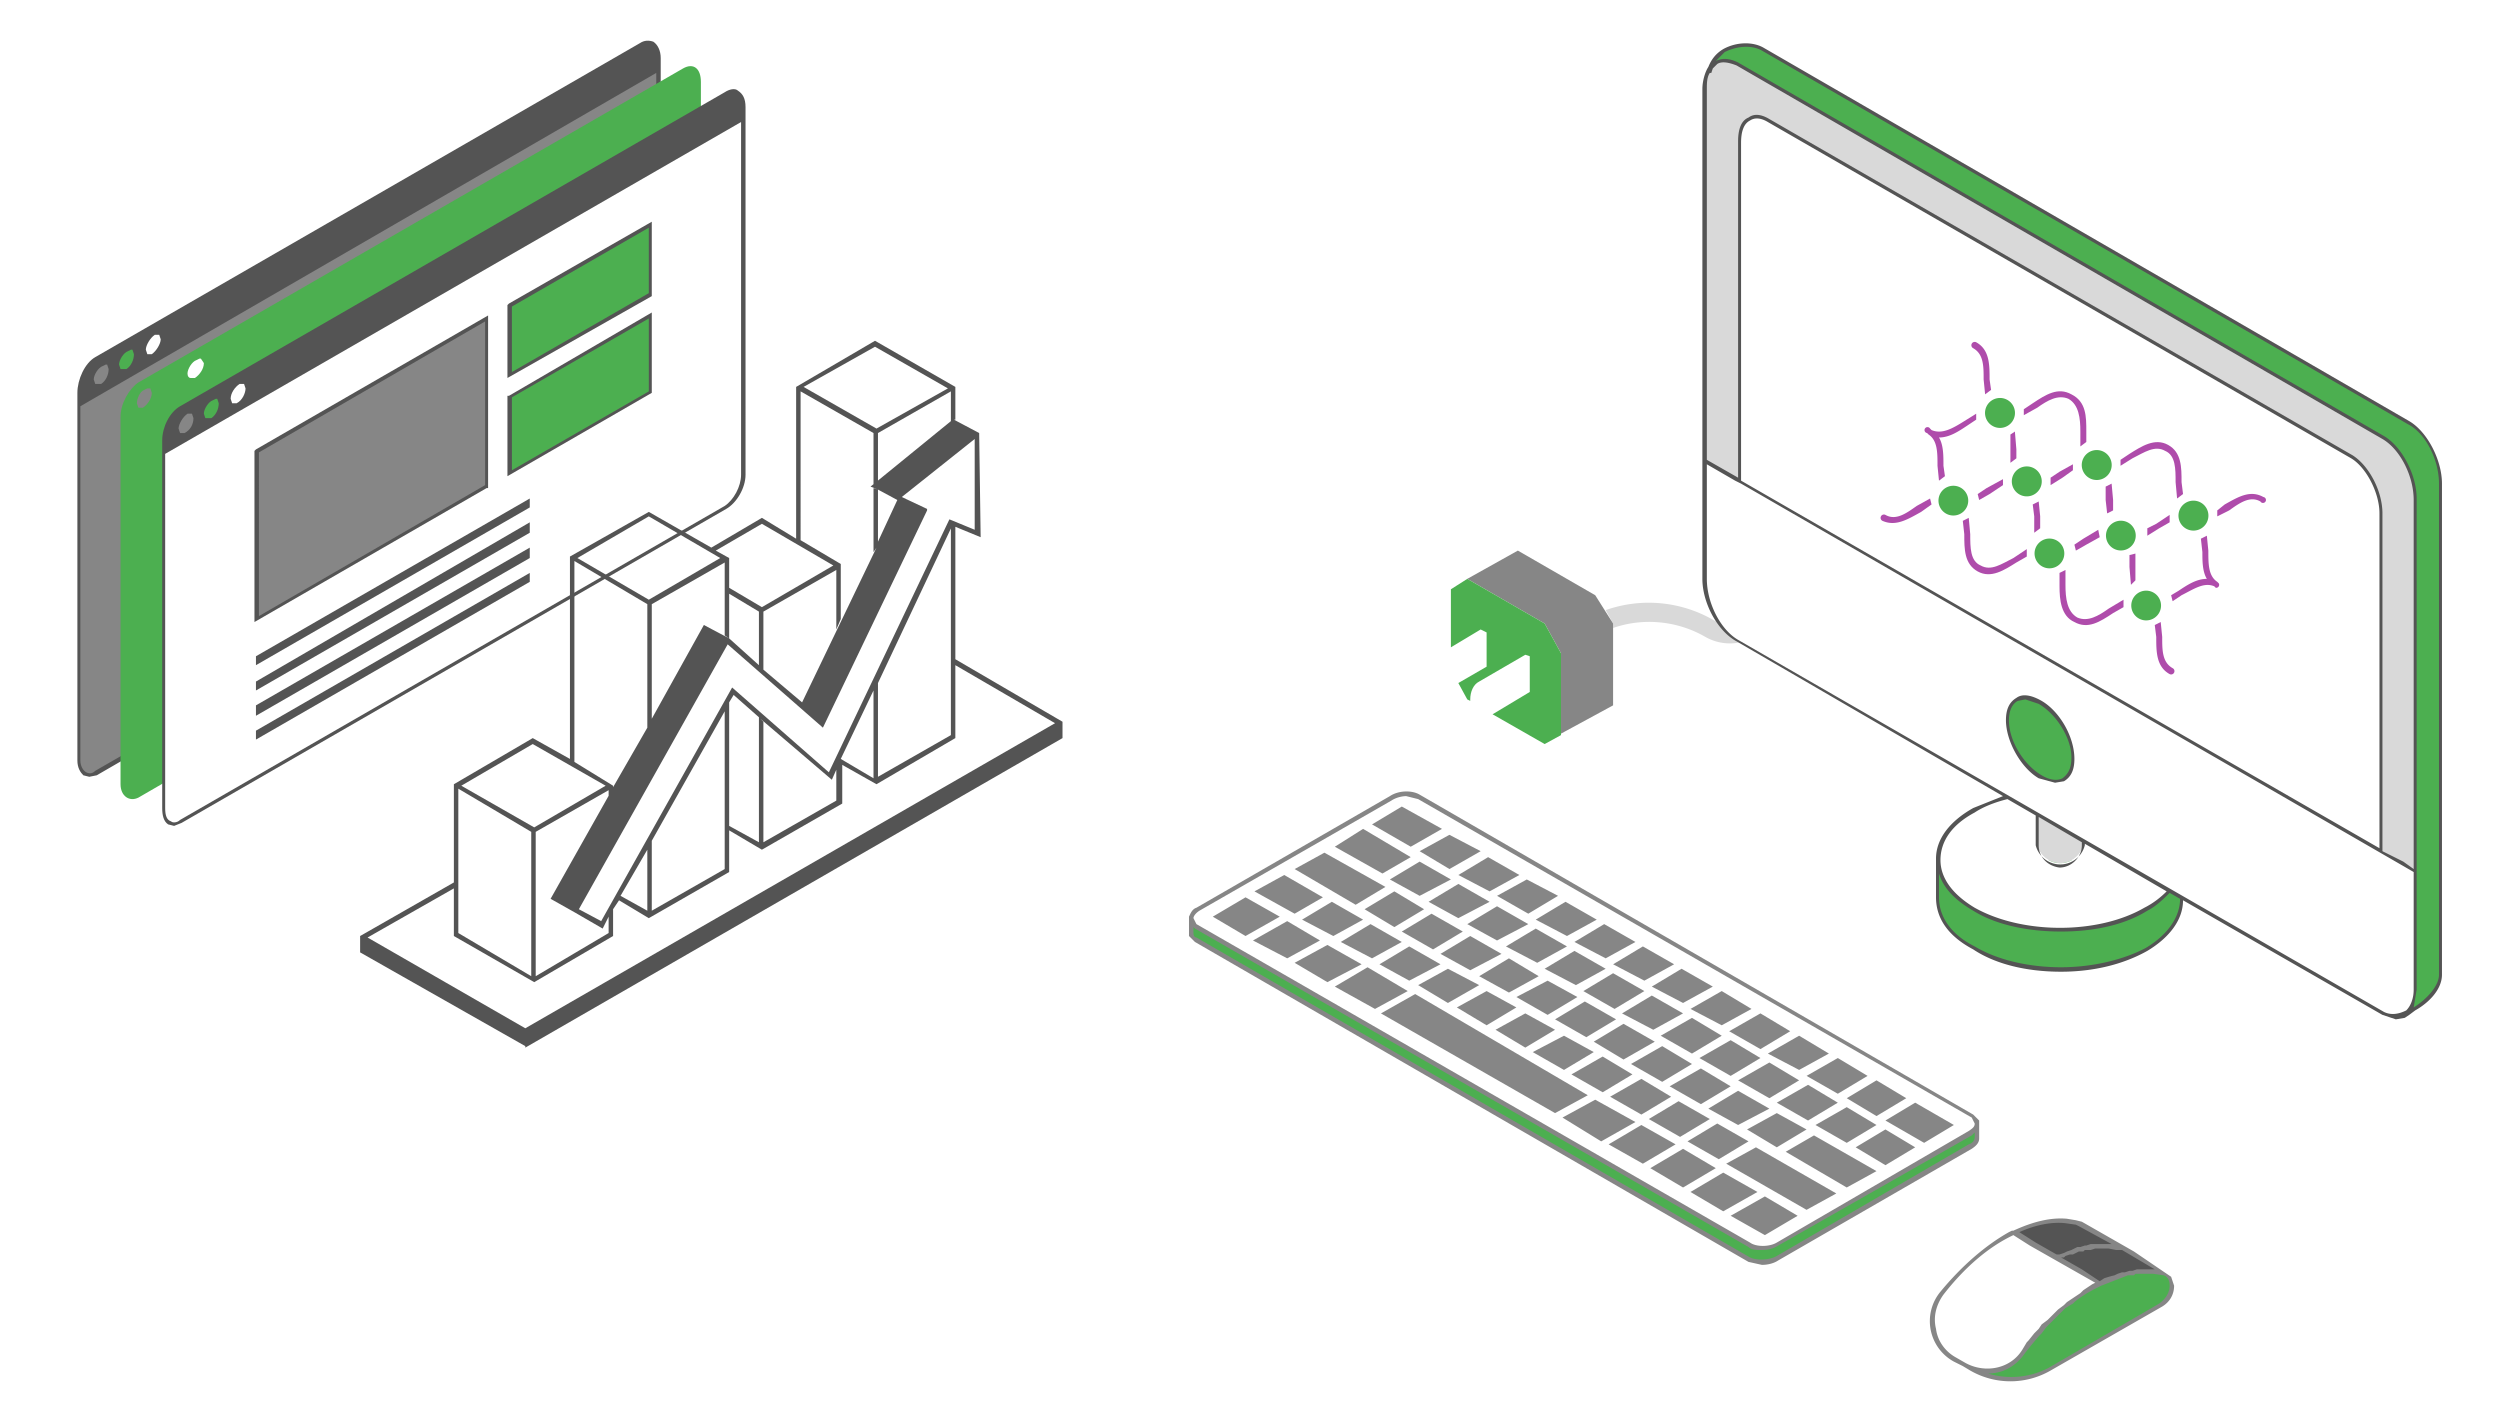
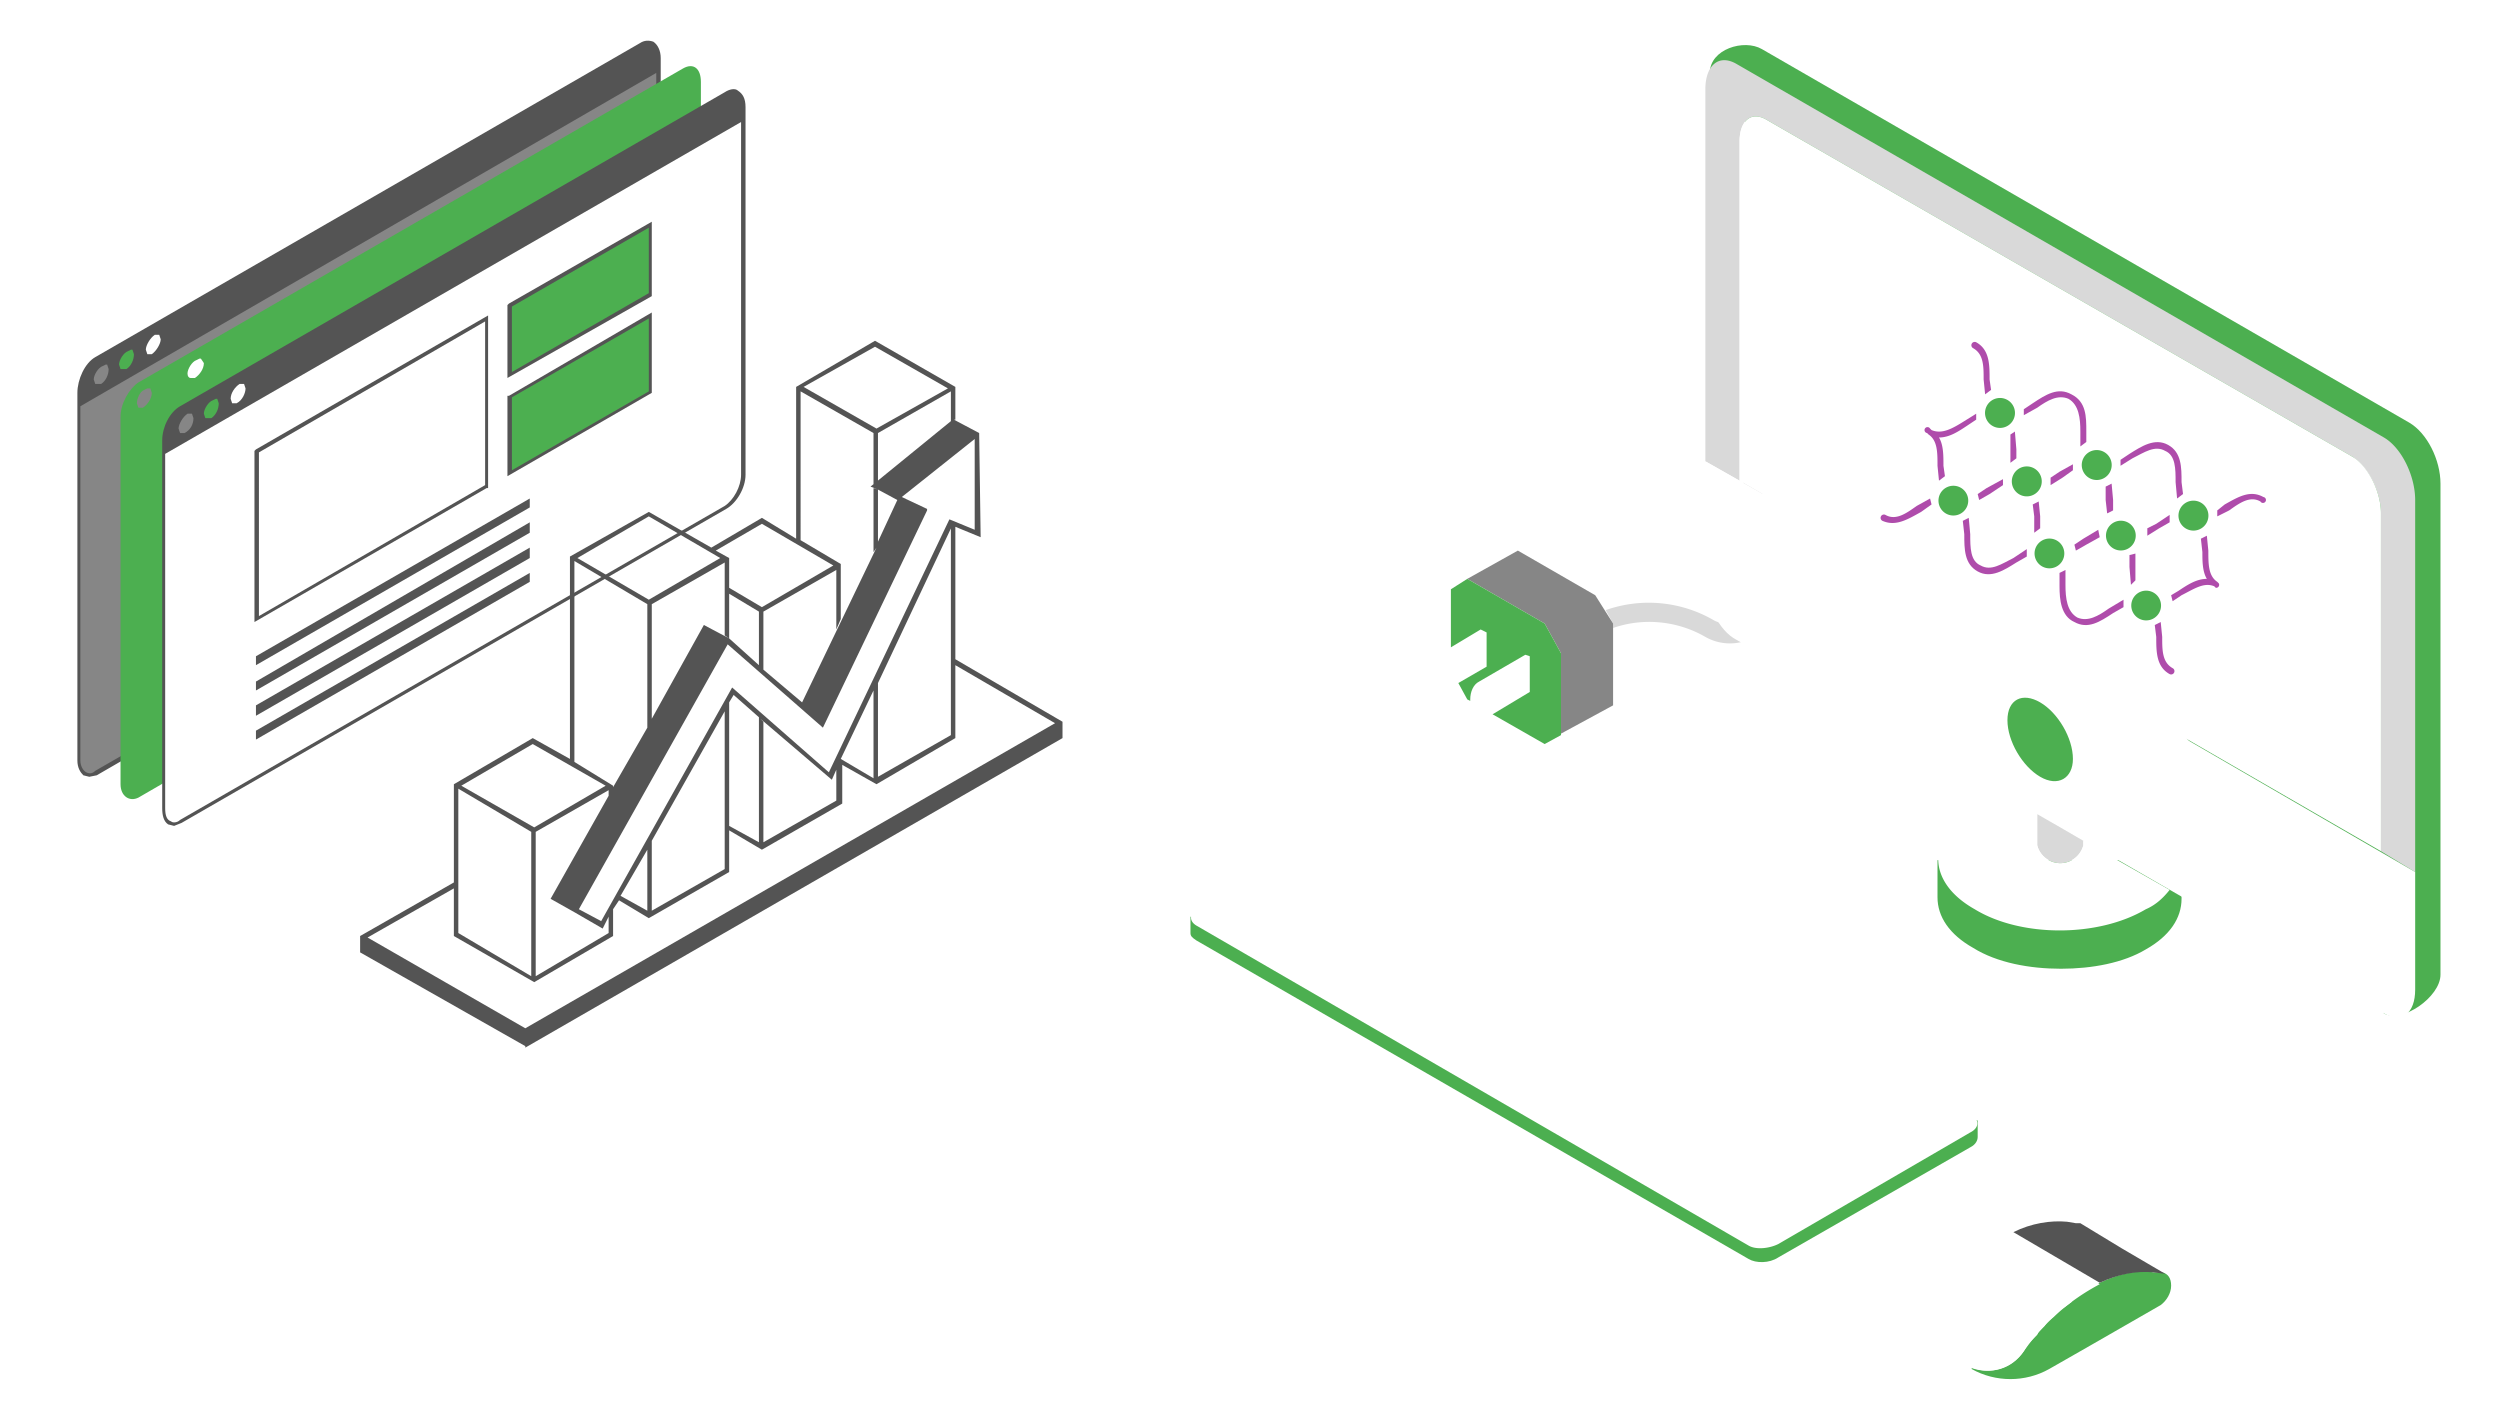
<svg xmlns="http://www.w3.org/2000/svg" width="2240" viewBox="0 0 1680 945" height="1260" version="1.0">
  <path fill="#FFF" d="M-168-94h2016v1134H-168z" />
  <path fill="#FFF" d="M-168-94h2016v1134H-168z" />
  <path fill="#FFF" d="M-168-94h2016v1134H-168z" />
  <path fill="#FFF" d="M-168-94h2016v1134H-168z" />
  <path fill="#868686" d="M443 39v247c0 8-6 19-12 22L65 520c-7 3-12-1-12-9V264c0-9 5-19 12-23L431 30c6-4 12 0 12 9zm0 0" />
  <g clip-path="url(#a)">
    <path fill="#545454" d="M439 28c-3-1-6-1-9 1L64 240c-7 4-12 15-12 24v247c0 5 2 8 4 10l4 1 5-1 366-212c7-4 13-14 13-23V39c0-5-2-9-5-11zm-9 279L64 518c-2 2-4 2-6 1s-4-4-4-8V273L441 49v237c0 8-5 18-11 21zm0 0" />
  </g>
  <path fill="#868686" d="M63 255l1 3h4c3-2 5-6 5-10l-1-3h-1l-2 1c-3 1-6 6-6 9zm0 0" />
  <path fill="#4caf50" d="M80 245l1 3h4c3-2 5-6 5-10l-1-3h-1l-2 1c-3 1-6 6-6 9zm0 0" />
  <path fill="#FFF" d="M98 235l1 3h3c3-2 6-7 6-10l-1-3h-3c-3 2-6 7-6 10zm0 0" />
  <path fill="#4caf50" d="M471 55v247c0 8-5 19-12 22L93 536c-6 3-12-1-12-9V280c0-9 6-19 12-23L459 46c7-4 12 0 12 9zm0 0" />
  <path fill="#868686" d="M92 271l1 3h3c3-2 6-6 6-10l-1-3h-2l-2 1c-3 1-5 6-5 9zm0 0" />
  <path fill="#4caf50" d="M109 261l1 4 3-1c3-2 6-6 6-10l-1-3h-1l-3 1c-3 1-5 6-5 9zm0 0" />
  <path fill="#FFF" d="M126 251c0 2 1 3 2 3h3c3-2 6-6 6-10l-2-3h-1l-2 1c-3 1-6 6-6 9zM488 63L122 274c-7 4-12 14-12 22v247c0 9 5 13 12 9l366-211c6-4 12-14 12-22V72c0-9-6-13-12-9zm0 0" />
  <g clip-path="url(#b)">
    <path fill="#545454" d="M496 61c-2-2-6-1-9 1L121 273c-7 4-12 14-12 23v247c0 5 1 9 4 11l4 1 5-2 366-211c7-4 13-14 13-23V72c0-6-2-9-5-11zm-9 279L121 551c-2 2-5 2-6 1-3-1-4-4-4-9V305L498 82v237c0 8-5 17-11 21zm0 0" />
  </g>
  <path fill="#868686" d="M120 288l1 3h3c4-2 6-6 6-10l-1-3h-3c-3 2-6 7-6 10zm0 0" />
  <path fill="#4caf50" d="M137 278l1 3h4c3-2 5-6 5-10l-1-3h-1l-2 1c-3 1-6 6-6 9zm0 0" />
  <path fill="#FFF" d="M155 268l1 3h3c4-2 6-7 6-10l-1-3h-3c-3 2-6 6-6 10zm0 0" />
-   <path fill="#868686" d="M327 327l-155 89V304l155-90zm0 0" />
  <path fill="#4caf50" d="M437 198l-94 54v-47l94-54zm0 14l-94 55v51l94-55zm0 0" />
  <path fill="#545454" d="M328 328V212l-156 90-1 1v115l156-90zm-2-2l-152 88V304l152-88zm16-122l-1 1v49l97-55v-50zm94-7l-92 53v-44l92-53zm-95 69v54l97-56v-54l-96 56zm3 1l92-53v49l-92 53zM172 447l184-106v-6L172 441zm0 34l184-106v-7L172 474zm0 16l184-106v-6L172 491zm0-33l184-106v-7L172 458zm0 0" />
  <path fill="#d9d9d9" d="M1179 370c-7-3-10-10-10-17 0-8 3-15 10-18l13-8 2-1c-1-4-4-8-7-11l-1 1-14 8c-10 6-16 17-16 29 0 11 6 22 16 28 7 4 11 11 11 18s-4 14-11 18c-6 3-14 3-20 0a87 87 0 00-73-7l5 9v3c20-7 43-5 62 6a33 33 0 0033-58zm0 0" />
  <path fill="#868686" d="M1072 400l-52-30-34 19 52 30 11 20v54l35-19v-55zm0 0" />
  <path fill="#4caf50" d="M1038 419l-52-30-11 7v39l20-12 4 2v23l-19 11 6 11 2 1v-1c0-5 2-10 6-12l31-18 3 1v24l-25 15 35 20 11-6v-55zm0 0" />
  <path fill="#FFF" d="M998 448l-29 16c-4 2-6 0-6-4v-6c0-4 2-9 6-11l29-17zm29-5l-29 17c-3 2-6 7-6 11v6c0 4 3 6 6 4l29-17zm0 0" />
  <path fill="#4caf50" d="M1466 578v26c0 13-8 25-24 34-15 9-36 13-57 13s-43-4-59-14c-16-9-24-21-24-34v-25m300 103c12 7 38-11 38-26V325c0-16-9-34-21-41L1184 33c-12-7-35 0-35 16" />
  <path fill="#d9d9d9" d="M1169 323l-23-13V60c0-16 9-24 21-17l435 251c12 7 21 26 21 42v250l-23-14V345c0-15-9-31-19-38L1188 81c-11-7-19 0-19 14zm200 224v21a16 16 0 0031 0v-3zm0 0" />
  <path fill="#FFF" d="M1600 572l-431-249V95c0-14 8-21 19-14l393 226c10 6 19 23 19 38zm-200-7v3a16 16 0 01-31 0v-21l14 8-34-20-23 9c-32 19-31 49 1 67 31 19 83 19 115 0 7-3 12-8 16-13zm0 0" />
  <path fill="#FFF" d="M1146 389v-79l51 29 426 247v79c0 16-9 23-21 16l-435-251c-12-6-21-25-21-41zm0 0" />
  <path fill="#4caf50" d="M1371 472c12 7 22 24 22 38 0 13-10 19-22 12s-22-24-22-38 10-19 22-12zm0 0" />
  <g clip-path="url(#d)">
-     <path fill="#545454" d="M1619 283L1185 32c-7-4-18-4-27 1-5 3-8 7-10 12-2 3-4 9-4 15v329c0 16 10 35 23 42l179 104-20 8c-16 9-25 21-25 34v26c0 14 8 26 25 35 15 10 36 15 59 15 22 0 42-5 58-14 15-9 24-21 24-34l134 77 9 3 6-1 3-2 4-3c9-5 18-14 18-24V325c0-16-10-35-22-42zM1147 60c0-4 0-8 2-11h1l1-3 3-3c3-2 8-1 13 1l434 251c12 7 21 25 21 41v248l-7-5-14-7V345c0-15-9-32-20-39L1189 80c-5-3-10-4-14-1-5 2-7 8-7 16v226l-21-12zm452 510l-127-73-302-174V96c0-8 2-13 6-15 3-2 7-2 12 1l392 226c10 6 19 23 19 37zm-272-24c6-4 14-7 22-9l19 11v20a17 17 0 0033 0v-1l55 32c-4 4-9 8-15 11-31 18-82 18-114 0-15-9-23-20-23-32 0-13 8-24 23-32zm43 22v-19l29 17v2c0 8-7 15-15 15-8-1-14-7-14-15zm95 36c0 12-8 24-23 33-15 8-36 13-57 13-22 0-43-5-58-14-16-8-24-20-24-33v-16c3 10 11 18 23 25 16 10 38 14 59 14s42-4 58-14c6-3 11-8 15-12zm-297-174c-12-7-21-25-21-41v-77l19 11 4 2 452 261v79c0 6-2 11-5 14-6 3-11 3-15 1zm471 225c0 8-9 17-17 22l2-12V335c0-16-10-35-22-42L1168 42c-6-3-11-3-15-1l6-6c8-4 18-5 25-1l434 251c12 6 21 24 21 40v330zm-267-184c-7-4-13-5-17-2-5 3-7 8-7 15 0 14 10 32 22 39l11 3 6-1c5-3 7-8 7-15 0-15-10-32-22-39zm14 52c-4 2-9 1-14-2-12-7-22-23-22-37 0-6 2-11 6-13l5-1 9 3c12 7 22 23 22 36 0 7-2 11-6 14zm0 0" />
-   </g>
+     </g>
  <path fill="#4caf50" d="M1459 864c0 5-3 10-7 13l-47 27-28 16c-16 9-36 9-52 0v-1c13 5 27 1 35-11l3-5 6-6 1-2 4-4 2-3 4-3 2-2 3-3 3-2 4-3 1-2 5-3 1-1 12-7c13-6 25-9 36-7h6c4 1 6 4 6 9zM800 616v11c0 2 1 3 4 5l371 214c5 3 14 3 20-1l129-74c4-2 5-5 5-7v-11" />
  <path fill="#FFF" d="M1353 828l58 35a144 144 0 00-51 45c-9 13-26 17-40 9l-6-4c-16-9-20-29-9-44 15-19 31-33 48-41zm-158 8l129-75c6-3 6-8 2-11L954 536c-5-3-14-3-19 0l-130 75c-6 3-6 8-1 11l371 215c5 3 14 2 20-1zm0 0" />
  <path fill="#545454" d="M1455 856l-8-1c-11-1-23 1-36 7l-29-17-29-17c12-6 25-8 36-7l6 1h3l28 17zm0 0" />
  <g clip-path="url(#e)">
-     <path fill="#868686" d="M1434 841l-35-20-4-1-6-1c-11-1-23 2-36 8h-1l-2 1c-16 9-32 23-46 40a31 31 0 009 47l6 3 5 3a54 54 0 0054 0l75-43c5-3 8-8 8-14l-2-6zm14 12h-12l-3 1h-2l-3 1h-2l-3 1-2 1a74 74 0 00-7 2l-3 2-12-8-14-8h2l1-1 3-1h2l2-1 2-1h3l1-1h4l3-1h9l5 1h4zm-60-31l7 1 2 1 22 12h-14l-3 1h-1l-3 1h-2l-2 1-2 1-3 1-2 1-3 1h-2l-14-8-11-7c11-5 22-7 31-6zm-74 90c-7-4-12-11-13-19-2-8 0-16 5-23l-1-1 1 1c14-18 30-32 47-40l11 7 44 25-2 1-3 2-3 2-2 2-3 2-3 2-3 2-2 2-4 3-2 2-3 3-2 2-4 3-2 3-3 3-4 5-1 1-3 5c-8 13-25 16-38 9zm144-48c0 5-3 9-7 12l-74 43c-13 7-28 8-41 4 10 0 19-5 25-14l4-5 5-6 2-2 3-4 2-2 4-4 2-2 3-3 2-2 5-3 1-1c6-5 12-8 18-11l18-7h4l1-1h12l7 1c3 1 4 4 4 7zm-128-111l-4-4-372-215c-5-3-14-3-20 1l-130 75c-3 1-4 4-5 6v13l4 4 372 215 9 2c4 0 8-1 11-3l130-75c3-2 5-4 5-7v-12zM806 612l129-74c3-2 7-3 10-3l8 2 372 214 2 4c0 2-1 3-4 5l-129 75c-5 3-14 3-18 0L804 621l-2-4c0-1 1-3 4-5zm521 152c0 2-1 4-4 5l-129 75c-5 3-14 3-18 1L804 630c-1 0-2-1-2-3v-4l1 1 372 214c2 2 5 2 9 2s8-1 11-3l130-74 2-2v1zm-282-16l-117-67 23-13 116 68zm-121-70l-27-15 22-13 27 16zm152 89l-26-16 22-12 27 15zM892 660l-22-13 22-12 23 13zm212 122l-23-13 22-13 23 13zm27 16l-22-13 22-13 22 13zm27 16l-22-13 22-13 23 13zm28 16l-23-13 23-13 22 13zM865 644l-23-12 23-13 22 13zm-28-15l-22-13 22-13 23 13zm33-15l-27-15 20-11 26 15zm344 199l-54-31 20-11 54 31zM922 644l-21-11 20-12 21 12zm-26-15l-21-11 20-12 21 12zm51 30l-20-11 20-12 21 12zm26 15l-20-12 20-11 21 11zm26 15l-20-12 20-11 20 11zm26 15l-20-12 20-11 20 11zm26 15l-21-12 21-11 20 11zm26 15l-21-12 21-12 20 12zm26 15l-21-12 21-12 20 12zm26 15l-21-12 20-12 21 12zm26 15l-21-12 20-12 21 12zm86 19l-41-24 19-11 42 24zM911 608l-41-24 20-11 41 23zm52 30l-21-12 20-12 21 12zm-26-15l-20-12 20-12 20 12zm51 29l-20-11 20-12 21 12zm26 15l-20-11 20-12 20 12zm26 15l-21-12 21-11 20 11zm26 15l-21-12 20-12 21 12zm25 15l-20-12 20-12 21 12zm26 15l-21-12 21-12 20 12zm26 15l-21-12 21-12 20 12zm25 14l-20-11 20-12 21 12zm26 15l-20-12 20-11 20 11zM929 587l-32-18 19-12 32 19zm51 30l-20-11 20-12 21 12zm-26-15l-20-11 20-12 21 12zm52 30l-20-11 20-12 21 12zm27 15l-21-11 20-12 21 12zm26 15l-21-11 20-12 21 12zm26 16l-21-12 20-12 21 12zm26 14l-21-11 20-12 21 12zm26 16l-21-12 21-12 20 12zm26 15l-21-12 21-12 20 12zm26 15l-21-12 21-12 20 12zm26 15l-21-12 21-12 20 12zm26 15l-21-12 21-12 20 12zm26 15l-20-12 20-12 20 12zm-266-184l-21-11 20-12 21 12zm-27-15l-20-12 20-11 21 11zm-26-15l-26-15 20-12 27 15zm79 45l-21-12 20-11 21 11zm26 15l-21-11 20-12 21 12zm26 15l-21-11 20-12 21 12zm26 15l-21-11 20-12 21 12zm26 15l-21-11 20-12 21 12zm26 15l-21-11 21-12 20 12zm26 16l-21-12 21-12 20 12zm26 14l-21-11 21-12 20 12zm26 16l-21-12 21-12 20 12zm26 15l-20-12 20-12 20 12zm32 18l-26-15 20-12 26 15zm0 0" />
-   </g>
+     </g>
  <g clip-path="url(#g)">
    <path fill="#545454" d="M642 443v-89l17 7-1-70-17-9h1v-22l-54-31-53 31v102l-23-14-34 20-42-24-53 30v136l-25-14-53 31v66l-63 36v11l111 63v1l361-208v-11zm-52 16l50-106-1 2v139l-49 28v-64zm-79 24l48 41 4-9-1 1v22l-49 28v-81zm-73 82l49-87v106l-49 28zm52-93l3-5 17 15v84l-20-11v-83zm75 38l22-46v59l-22-13zm90-215v61l-17-7-81 170-65-57-88 157-15-8 100-178 64 56 70-146v-1l-17-8zM435 571v41l-18-10zm-25-38l-40 71 16 9 19 11 4-8v11l-49 29v-97l49-28v4zm80-104v-30l20 12v36l-20-18-17-9-35 63v-77l49-28v49zm113-93l-13 28v-35zm-15-103l49 28-48 27-49-28zm-50 30l49 28v35l3-3v-32l49-28v20l-54 44 5 2-3-1v43l2-3-50 104-26-22v-39l49-28v40l3-7v-37l-27-16zm-26 89l48 28-48 28-22-13v-20l-9-5zm-76-5l48 28-48 28-48-28zm-50 30l49 29v83l-23 40v-1l-26-16zm-28 123l49 28-48 28-49-28zm-50 30l49 29v97l-49-29zm45 161l-106-61 58-33v32l54 31 53-31v-18l4-6 20 12 54-31v-28l22 13 54-31v-26l23 13 53-31v-49l67 39zm0 0" />
  </g>
  <g clip-path="url(#h)">
    <g clip-path="url(#i)">
      <g clip-path="url(#j)">
        <path fill="#4caf50" d="M1353 282a10 10 0 11-18-9 10 10 0 0118 9" />
      </g>
    </g>
  </g>
  <g clip-path="url(#k)">
    <g clip-path="url(#l)">
      <g clip-path="url(#m)">
        <path fill="#4caf50" d="M1322 340a10 10 0 11-17-10 10 10 0 0117 10" />
      </g>
    </g>
  </g>
  <g clip-path="url(#n)">
    <g clip-path="url(#o)">
      <g clip-path="url(#p)">
        <path fill="#4caf50" d="M1418 317a10 10 0 11-18-9 10 10 0 0118 9" />
      </g>
    </g>
  </g>
  <g clip-path="url(#q)">
    <g clip-path="url(#r)">
      <g clip-path="url(#s)">
        <path fill="#4caf50" d="M1371 328a10 10 0 11-18-9 10 10 0 0118 9" />
      </g>
    </g>
  </g>
  <g clip-path="url(#t)">
    <g clip-path="url(#u)">
      <g clip-path="url(#v)">
        <path fill="#4caf50" d="M1435 362a10 10 0 11-17-9 10 10 0 0117 9" />
      </g>
    </g>
  </g>
  <g clip-path="url(#w)">
    <g clip-path="url(#x)">
      <g clip-path="url(#y)">
        <path fill="#4caf50" d="M1387 374a10 10 0 11-17-9 10 10 0 0117 9" />
      </g>
    </g>
  </g>
  <g clip-path="url(#z)">
    <g clip-path="url(#A)">
      <g clip-path="url(#B)">
        <path fill="#4caf50" d="M1483 351a10 10 0 11-18-9 10 10 0 0118 9" />
      </g>
    </g>
  </g>
  <g clip-path="url(#C)">
    <g clip-path="url(#D)">
      <g clip-path="url(#E)">
        <path fill="#4caf50" d="M1452 409a10 10 0 11-17-9 10 10 0 0117 9" />
      </g>
    </g>
  </g>
  <g clip-path="url(#F)">
    <g clip-path="url(#G)">
      <g clip-path="url(#H)">
        <path fill="#af4cab" d="M1346 326v-4l-11 6-6 4 1 4 7-4 9-6" />
      </g>
    </g>
  </g>
  <g clip-path="url(#I)">
    <g clip-path="url(#J)">
      <g clip-path="url(#K)">
        <path fill="#af4cab" d="M1351 302v9l4-3v-6l-1-12-3 2v10" />
      </g>
    </g>
  </g>
  <g clip-path="url(#L)">
    <g clip-path="url(#M)">
      <g clip-path="url(#N)">
        <path fill="#af4cab" d="M1415 336l1 9 4-2v-7l-1-11-4 2v9" />
      </g>
    </g>
  </g>
  <g clip-path="url(#O)">
    <g clip-path="url(#P)">
      <g clip-path="url(#Q)">
        <path fill="#af4cab" d="M1378 321v5l8-5 7-5v-4l-9 5-6 4" />
      </g>
    </g>
  </g>
  <g clip-path="url(#R)">
    <g clip-path="url(#S)">
      <g clip-path="url(#T)">
        <path fill="#af4cab" d="M1443 355v5l8-5 7-4v-5l-9 6-6 3" />
      </g>
    </g>
  </g>
  <g clip-path="url(#U)">
    <g clip-path="url(#V)">
      <g clip-path="url(#W)">
        <path fill="#af4cab" d="M1490 391c-6-4-6-12-6-21l-1-10-4 2 1 9c0 6 0 13 3 18-7 0-13 4-19 8l-5 3 1 4 6-4c8-4 15-9 22-6l1 1a2 2 0 002-3l-1-1" />
      </g>
    </g>
  </g>
  <g clip-path="url(#X)">
    <g clip-path="url(#Y)">
      <g clip-path="url(#Z)">
        <path fill="#af4cab" d="M1435 381v-9l-4 1v8l1 12 3-3v-9" />
      </g>
    </g>
  </g>
  <g clip-path="url(#aa)">
    <g clip-path="url(#ab)">
      <g clip-path="url(#ac)">
        <path fill="#af4cab" d="M1371 347l-1-10-4 2 1 8v11l4-3v-8" />
      </g>
    </g>
  </g>
  <g clip-path="url(#ad)">
    <g clip-path="url(#ae)">
      <g clip-path="url(#af)">
        <path fill="#af4cab" d="M1411 361l-1-5-10 6-6 4 1 4 7-4 9-5" />
      </g>
    </g>
  </g>
  <g clip-path="url(#ag)">
    <g clip-path="url(#ah)">
      <g clip-path="url(#ai)">
        <path fill="#af4cab" d="M1427 403l-10 6c-7 5-14 9-21 6-7-4-8-13-8-22v-10l-4 2v9c0 9 1 20 10 24 9 5 17 0 26-6l7-4v-5" />
      </g>
    </g>
  </g>
  <g clip-path="url(#aj)">
    <g clip-path="url(#ak)">
      <g clip-path="url(#al)">
        <path fill="#af4cab" d="M1362 369l-9 6c-8 4-15 9-22 5-7-3-7-12-7-21l-1-11-4 2 1 9c0 10 0 20 9 25s18-1 26-6l7-4v-5" />
      </g>
    </g>
  </g>
  <g clip-path="url(#am)">
    <g clip-path="url(#an)">
      <g clip-path="url(#ao)">
        <path fill="#af4cab" d="M1490 347l8-4c7-5 14-10 21-6a2 2 0 102-3c-9-5-17 0-26 5l-5 4v4" />
      </g>
    </g>
  </g>
  <g clip-path="url(#ap)">
    <g clip-path="url(#aq)">
      <g clip-path="url(#ar)">
        <path fill="#af4cab" d="M1460 449c-7-4-7-12-7-21l-1-10-4 2 1 8c0 10 0 20 9 25a2 2 0 002-4" />
      </g>
    </g>
  </g>
  <g clip-path="url(#as)">
    <g clip-path="url(#at)">
      <g clip-path="url(#au)">
        <path fill="#af4cab" d="M1297 335l-9 5c-7 5-14 10-21 6a2 2 0 00-2 4c9 4 17-1 26-6l7-5-1-4" />
      </g>
    </g>
  </g>
  <g clip-path="url(#av)">
    <g clip-path="url(#aw)">
      <g clip-path="url(#ax)">
        <path fill="#af4cab" d="M1296 292c6 4 6 12 6 21l1 10 4-3-1-7c0-7 0-14-3-19 7 0 13-4 19-8l6-4v-4l-8 5c-8 5-15 9-22 6l-1-1a2 2 0 10-2 3l1 1" />
      </g>
    </g>
  </g>
  <g clip-path="url(#ay)">
    <g clip-path="url(#az)">
      <g clip-path="url(#aA)">
        <path fill="#af4cab" d="M1425 313l8-5c8-4 15-9 22-5 7 3 7 12 7 21l1 11 4-3-1-8c0-10 0-20-9-25s-18 1-26 6l-6 4v4" />
      </g>
    </g>
  </g>
  <g clip-path="url(#aB)">
    <g clip-path="url(#aC)">
      <g clip-path="url(#aD)">
        <path fill="#af4cab" d="M1360 279l9-5c7-5 14-9 21-6 7 4 8 13 8 22v10l4-3v-7c0-10 0-20-10-25-9-5-17 0-26 6l-6 4v4" />
      </g>
    </g>
  </g>
  <g clip-path="url(#aE)">
    <g clip-path="url(#aF)">
      <g clip-path="url(#aG)">
        <path fill="#af4cab" d="M1326 234c7 4 7 12 7 21l1 10 4-3-1-7c0-10 0-20-9-25a2 2 0 00-2 4" />
      </g>
    </g>
  </g>
</svg>